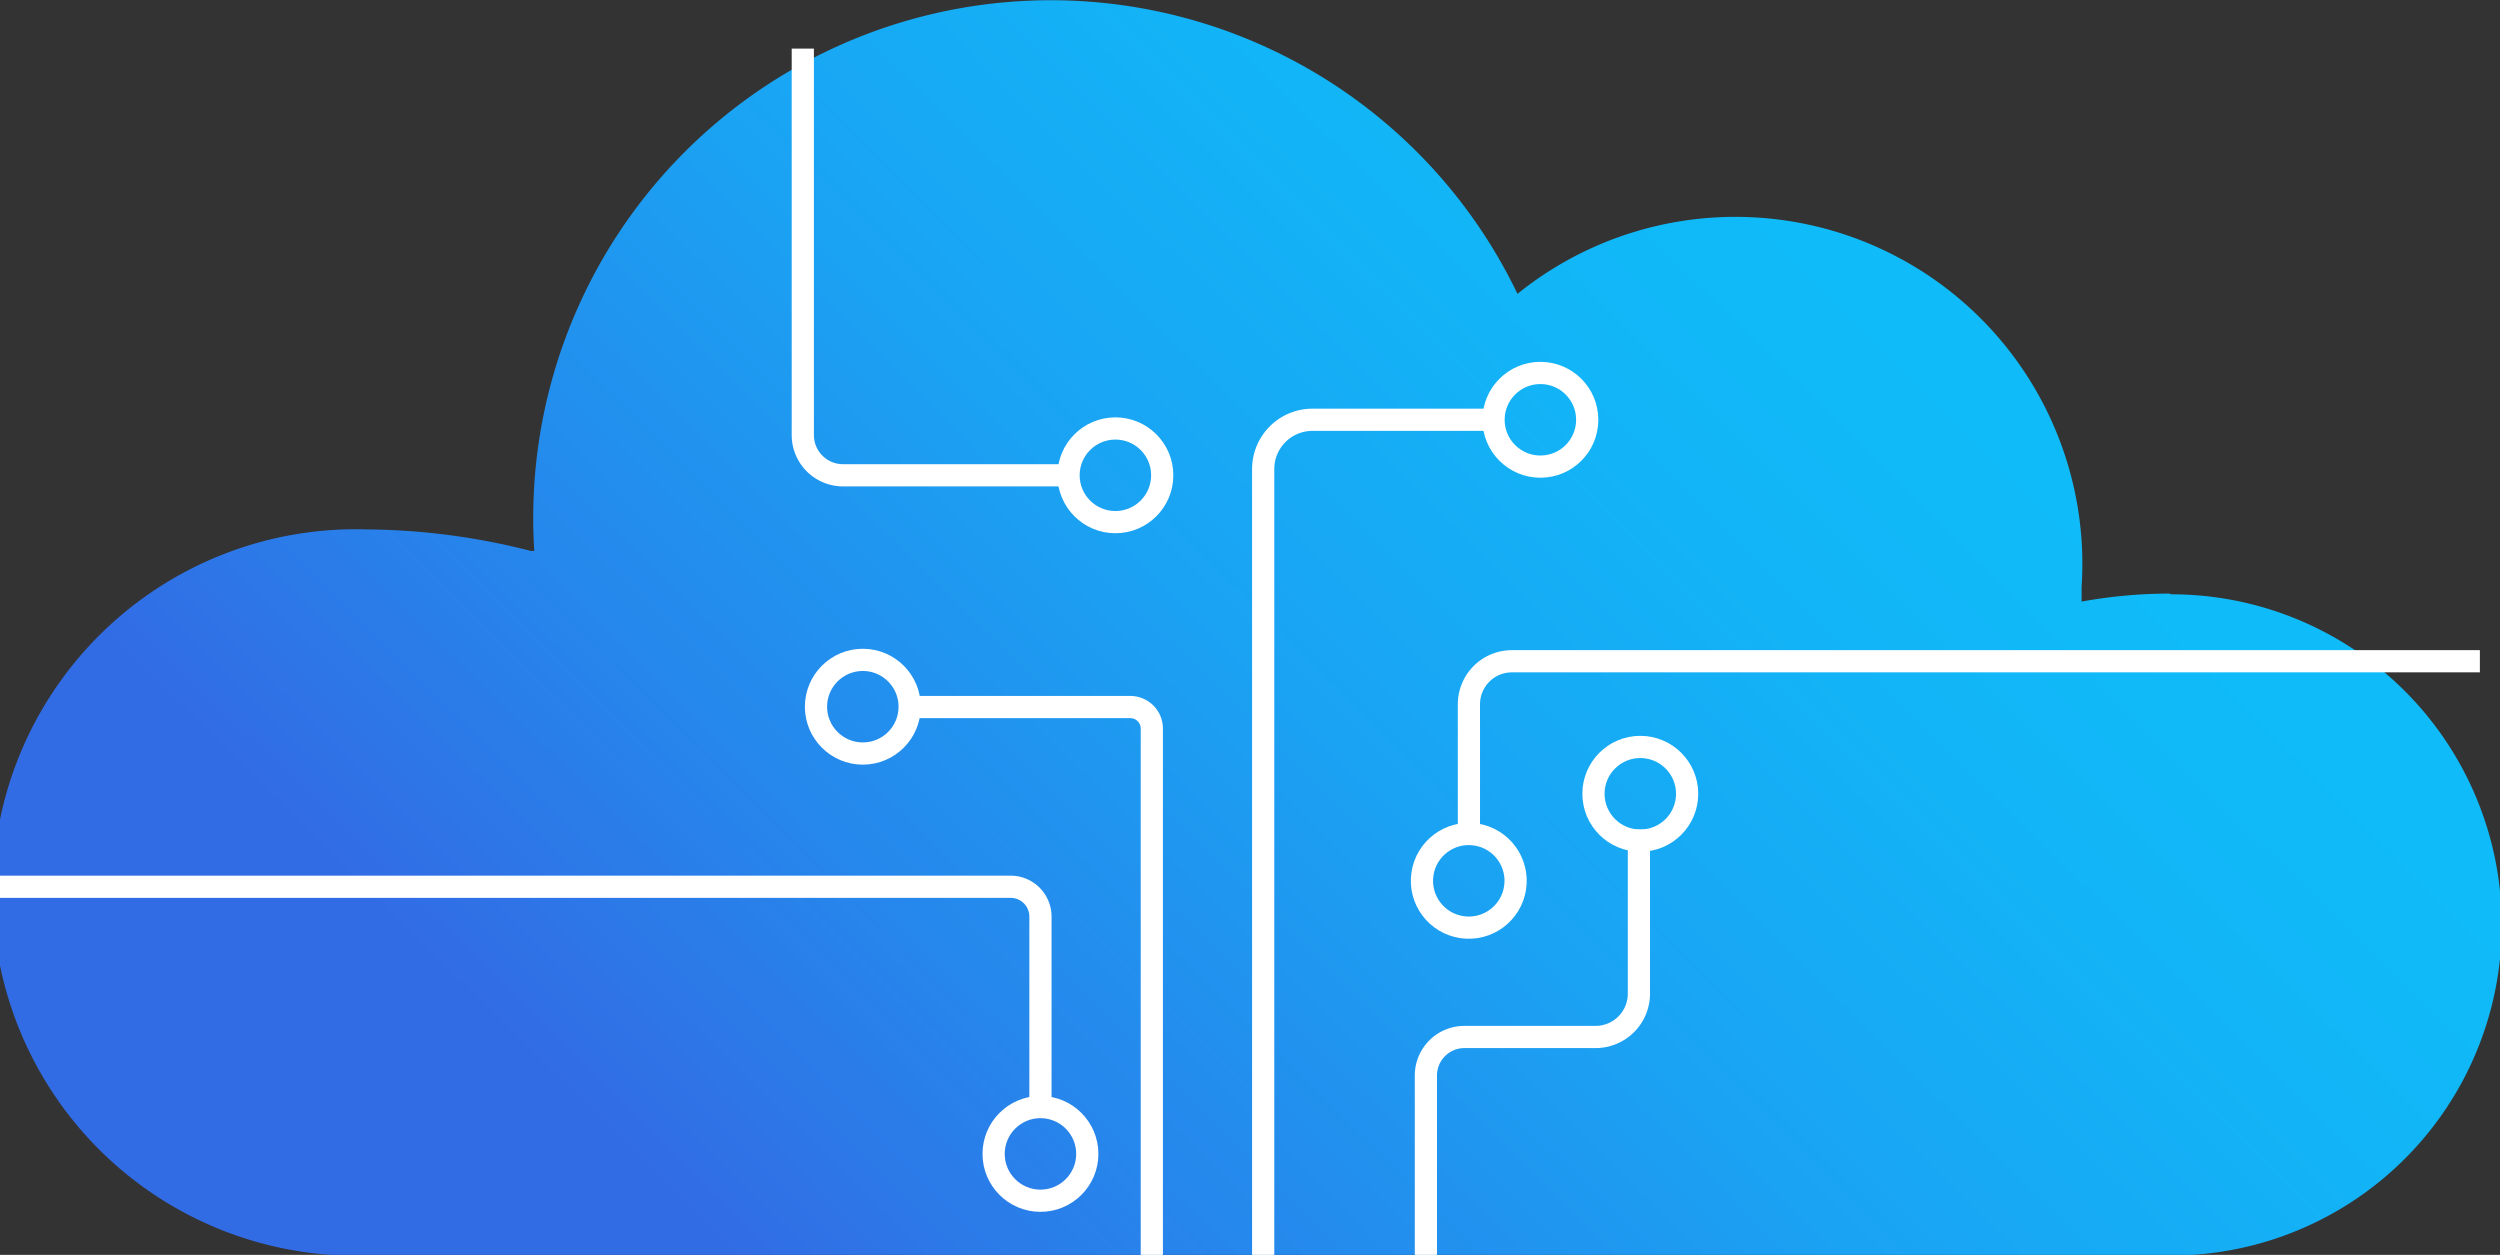
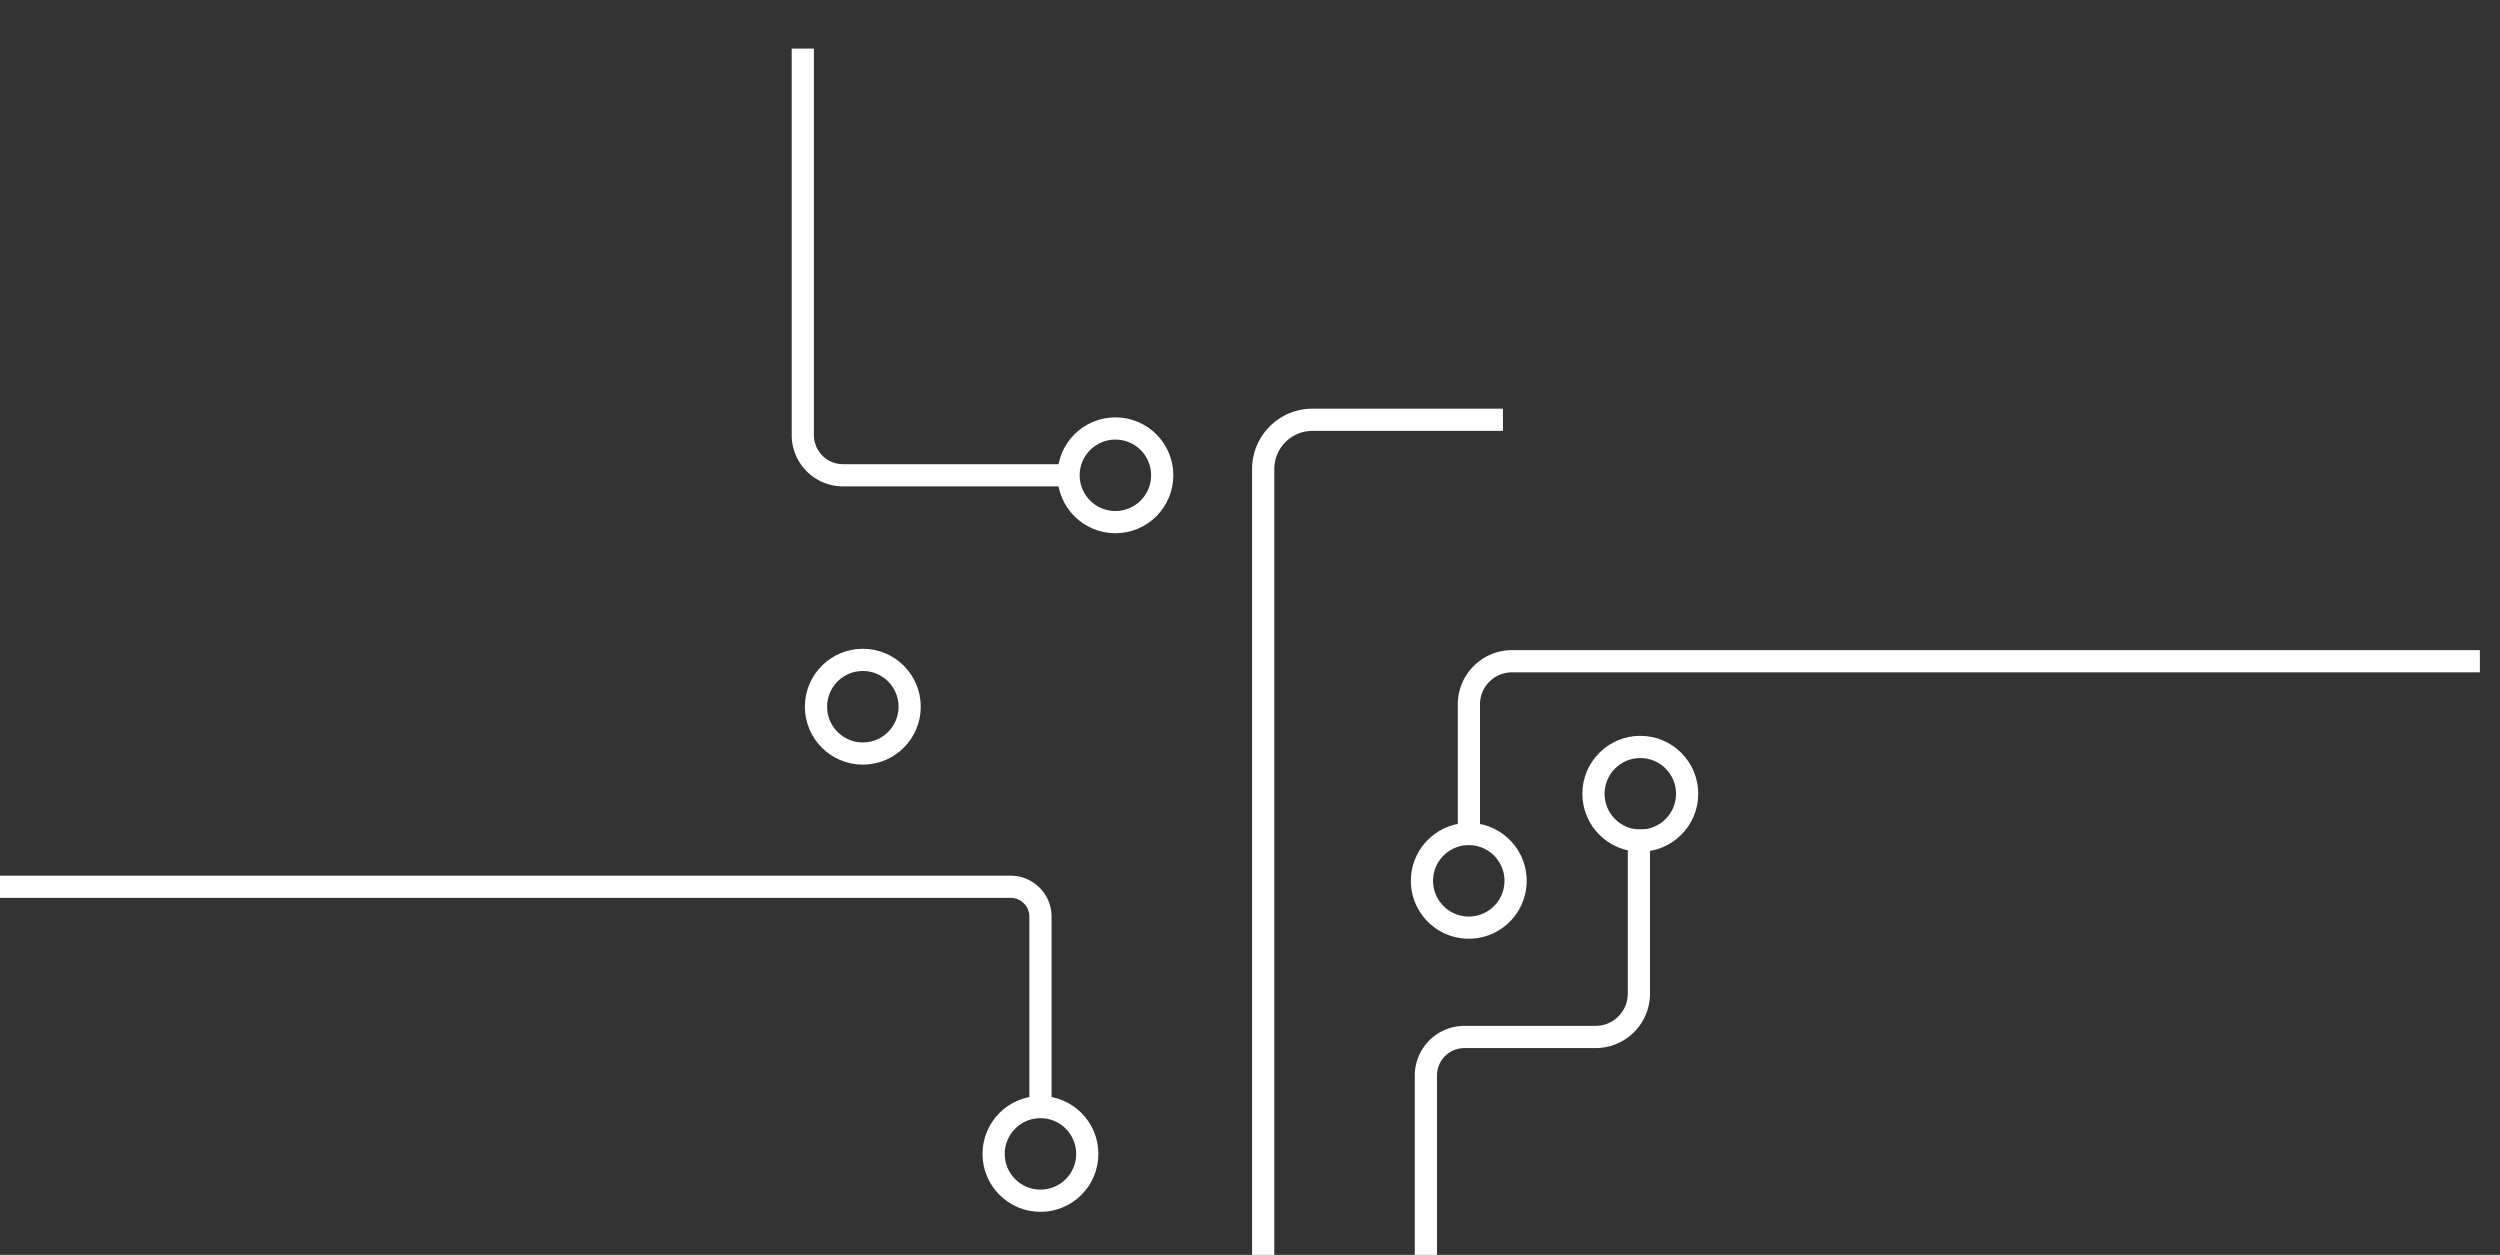
<svg xmlns="http://www.w3.org/2000/svg" viewBox="0 0 72.06 36.17">
  <rect x="0" y="0" width="72.06" height="36.17" fill="#333333" stroke="none" />
  <defs>
    <style>.cls-1{fill:url(#linear-gradient);}.cls-2{fill:none;stroke:#fff;stroke-miterlimit:10;stroke-width:0.64px;}</style>
    <linearGradient id="linear-gradient" x1="23.54" y1="38.66" x2="54.26" y2="7.61" gradientUnits="userSpaceOnUse">
      <stop offset="0" stop-color="#326ce5" />
      <stop offset="0.21" stop-color="#2784eb" />
      <stop offset="0.53" stop-color="#1aa3f3" />
      <stop offset="0.81" stop-color="#12b5f7" />
      <stop offset="1" stop-color="#0fbcf9" />
    </linearGradient>
  </defs>
  <title>services-cloud-computing</title>
  <g id="Layer_2" data-name="Layer 2">
    <g id="Layer_2-2" data-name="Layer 2">
-       <path class="cls-1" d="M62.53,17.11a14.16,14.16,0,0,0-2.53.23h0c0-.14,0-.29,0-.43A10,10,0,0,0,43.74,8.47,14.92,14.92,0,0,0,15.4,15.88l-.1,0a19.52,19.52,0,0,0-4.72-.62,10.47,10.47,0,1,0,0,20.93h52a9.53,9.53,0,0,0,0-19.06Z" />
      <path class="cls-2" d="M23.14,1.4V12.54A1.16,1.16,0,0,0,24.3,13.7H31" />
      <circle class="cls-2" cx="32.15" cy="13.7" r="1.35" />
      <path class="cls-2" d="M36.41,36.17V13.52a1.42,1.42,0,0,1,1.42-1.42h5.49" />
-       <circle class="cls-2" cx="44.4" cy="12.1" r="1.35" />
      <path class="cls-2" d="M71.48,19.06H43.57a1.24,1.24,0,0,0-1.23,1.24v3.94" />
      <circle class="cls-2" cx="42.34" cy="25.39" r="1.35" transform="translate(11.1 63.62) rotate(-81.7)" />
      <path class="cls-2" d="M41.1,36.17V31a1.11,1.11,0,0,1,1.11-1.11H46a1.25,1.25,0,0,0,1.24-1.24V23.91" />
      <circle class="cls-2" cx="47.28" cy="22.88" r="1.35" />
-       <path class="cls-2" d="M33.2,36.17V21a.62.62,0,0,0-.62-.62H25.92" />
      <circle class="cls-2" cx="24.87" cy="20.37" r="1.35" />
      <path class="cls-2" d="M0,25.56H29.13a.86.86,0,0,1,.86.86v5.8" />
      <circle class="cls-2" cx="29.99" cy="33.26" r="1.35" />
    </g>
  </g>
</svg>